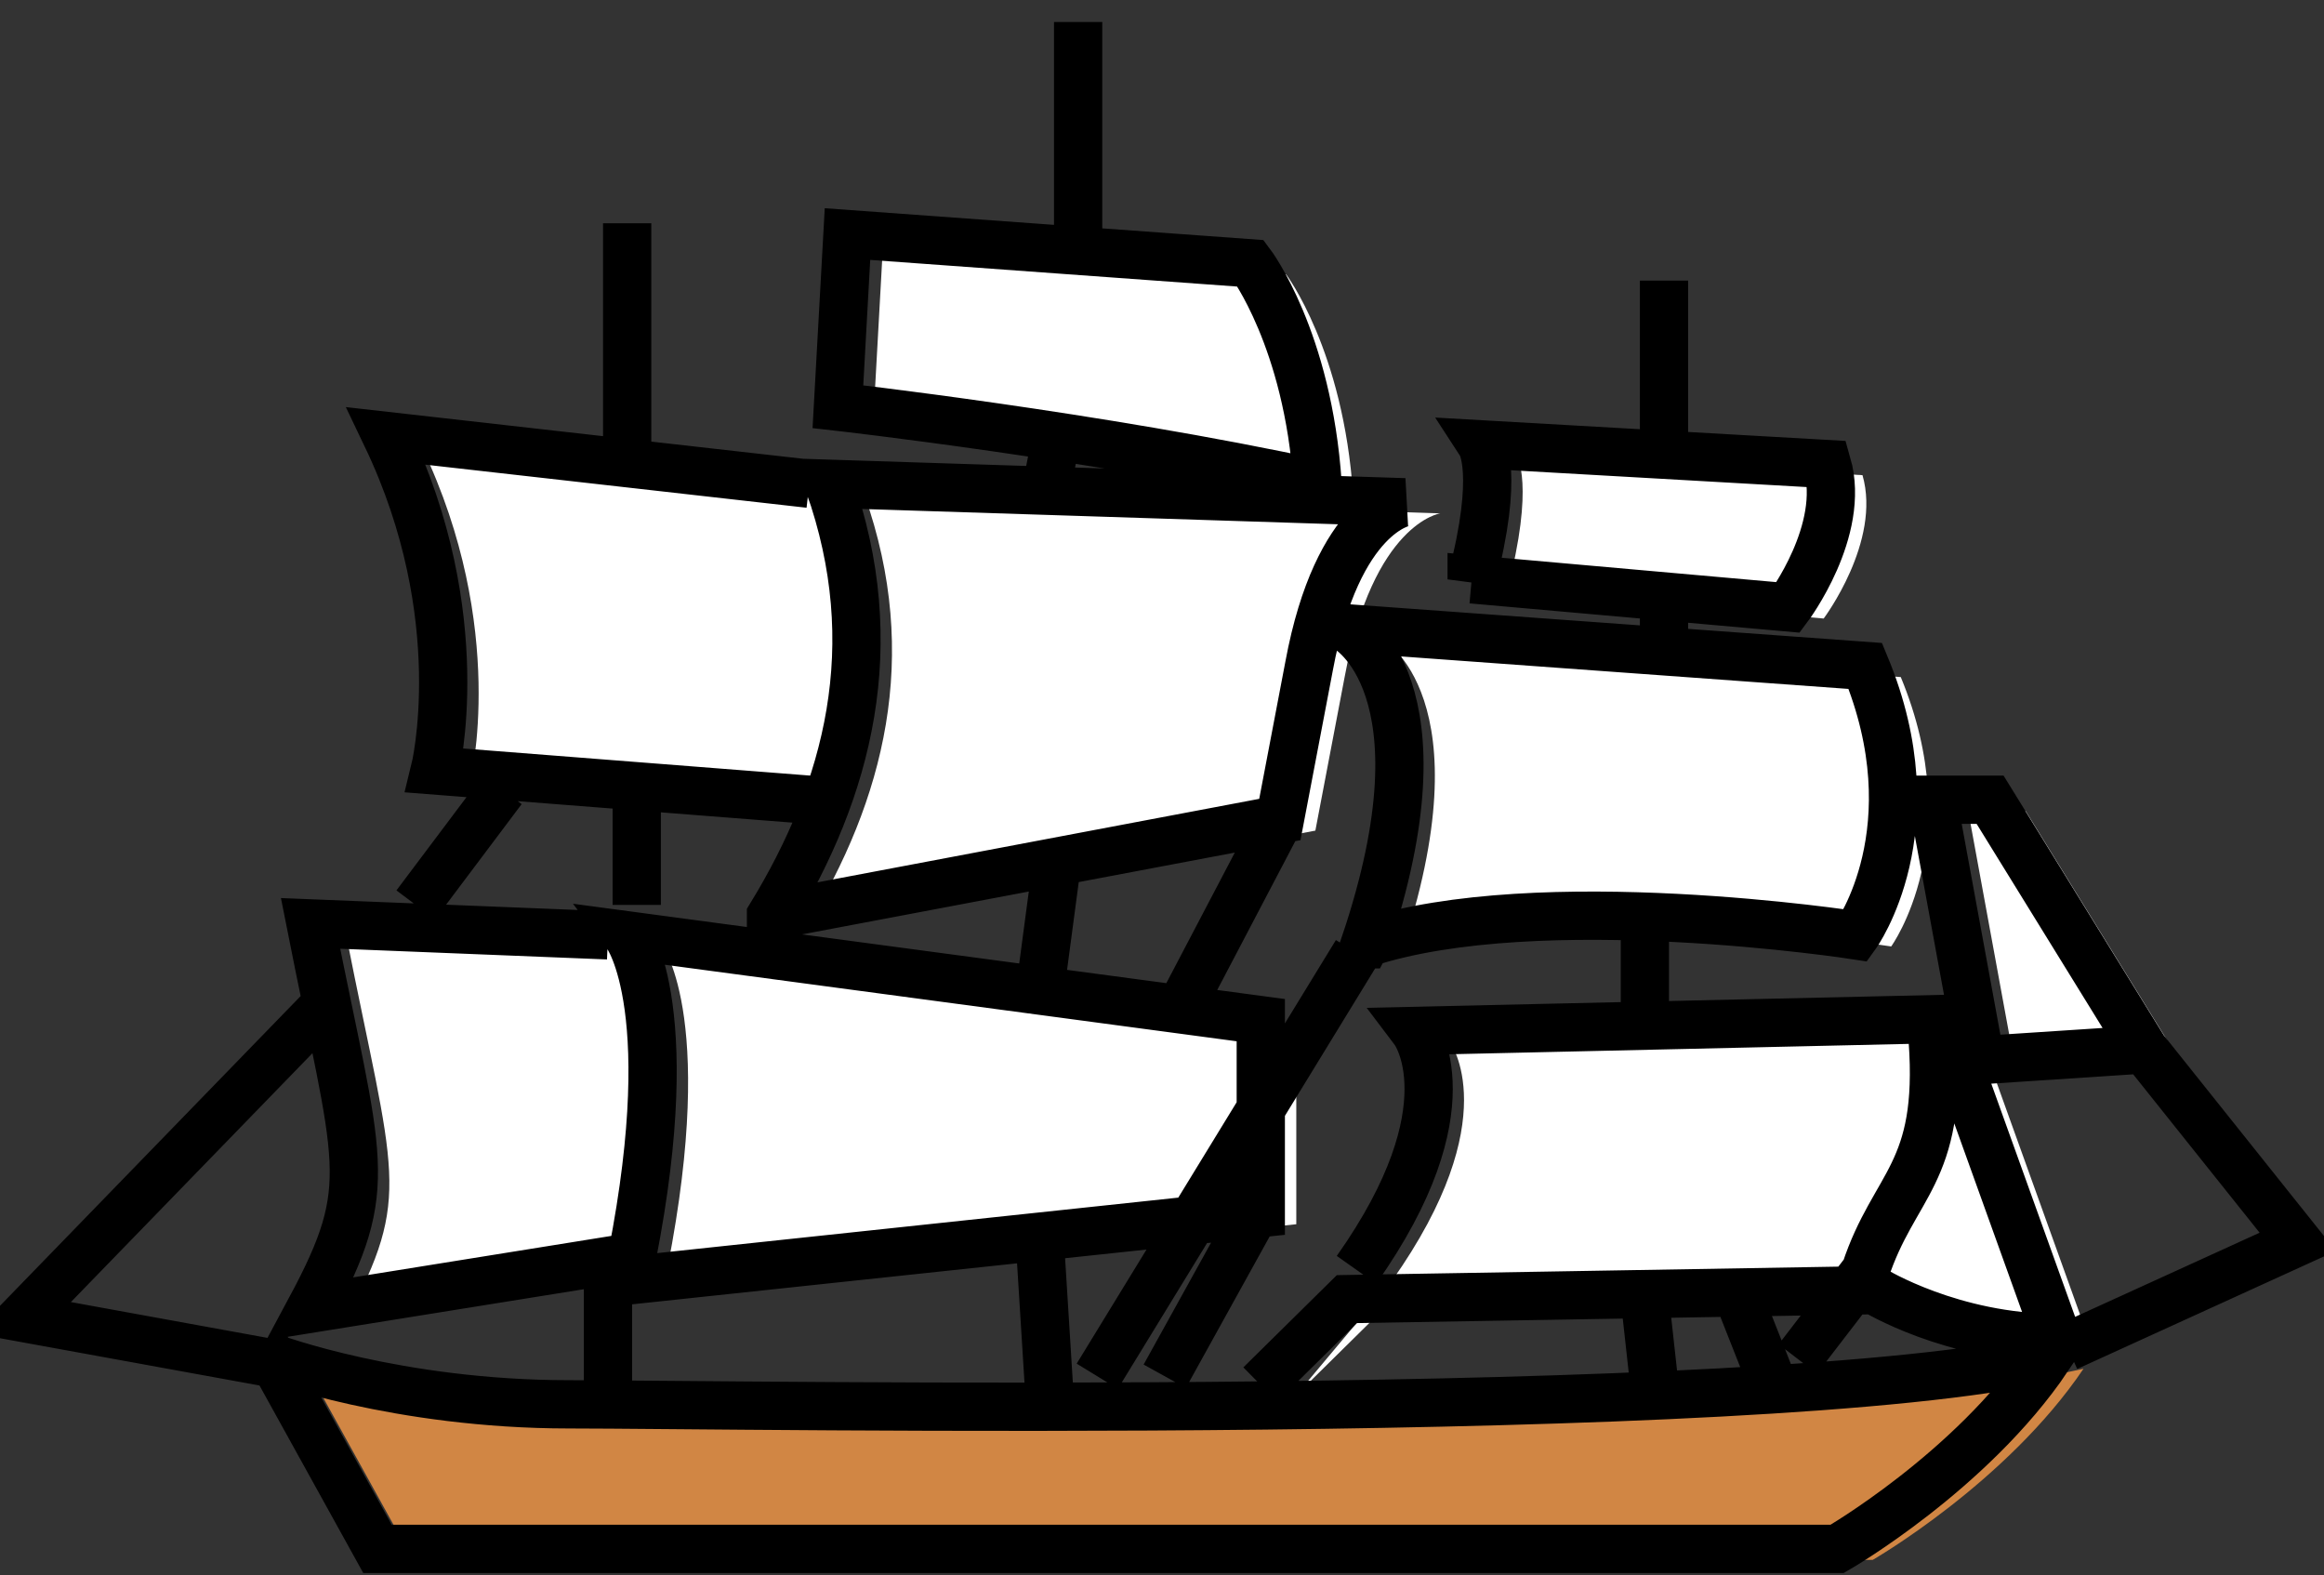
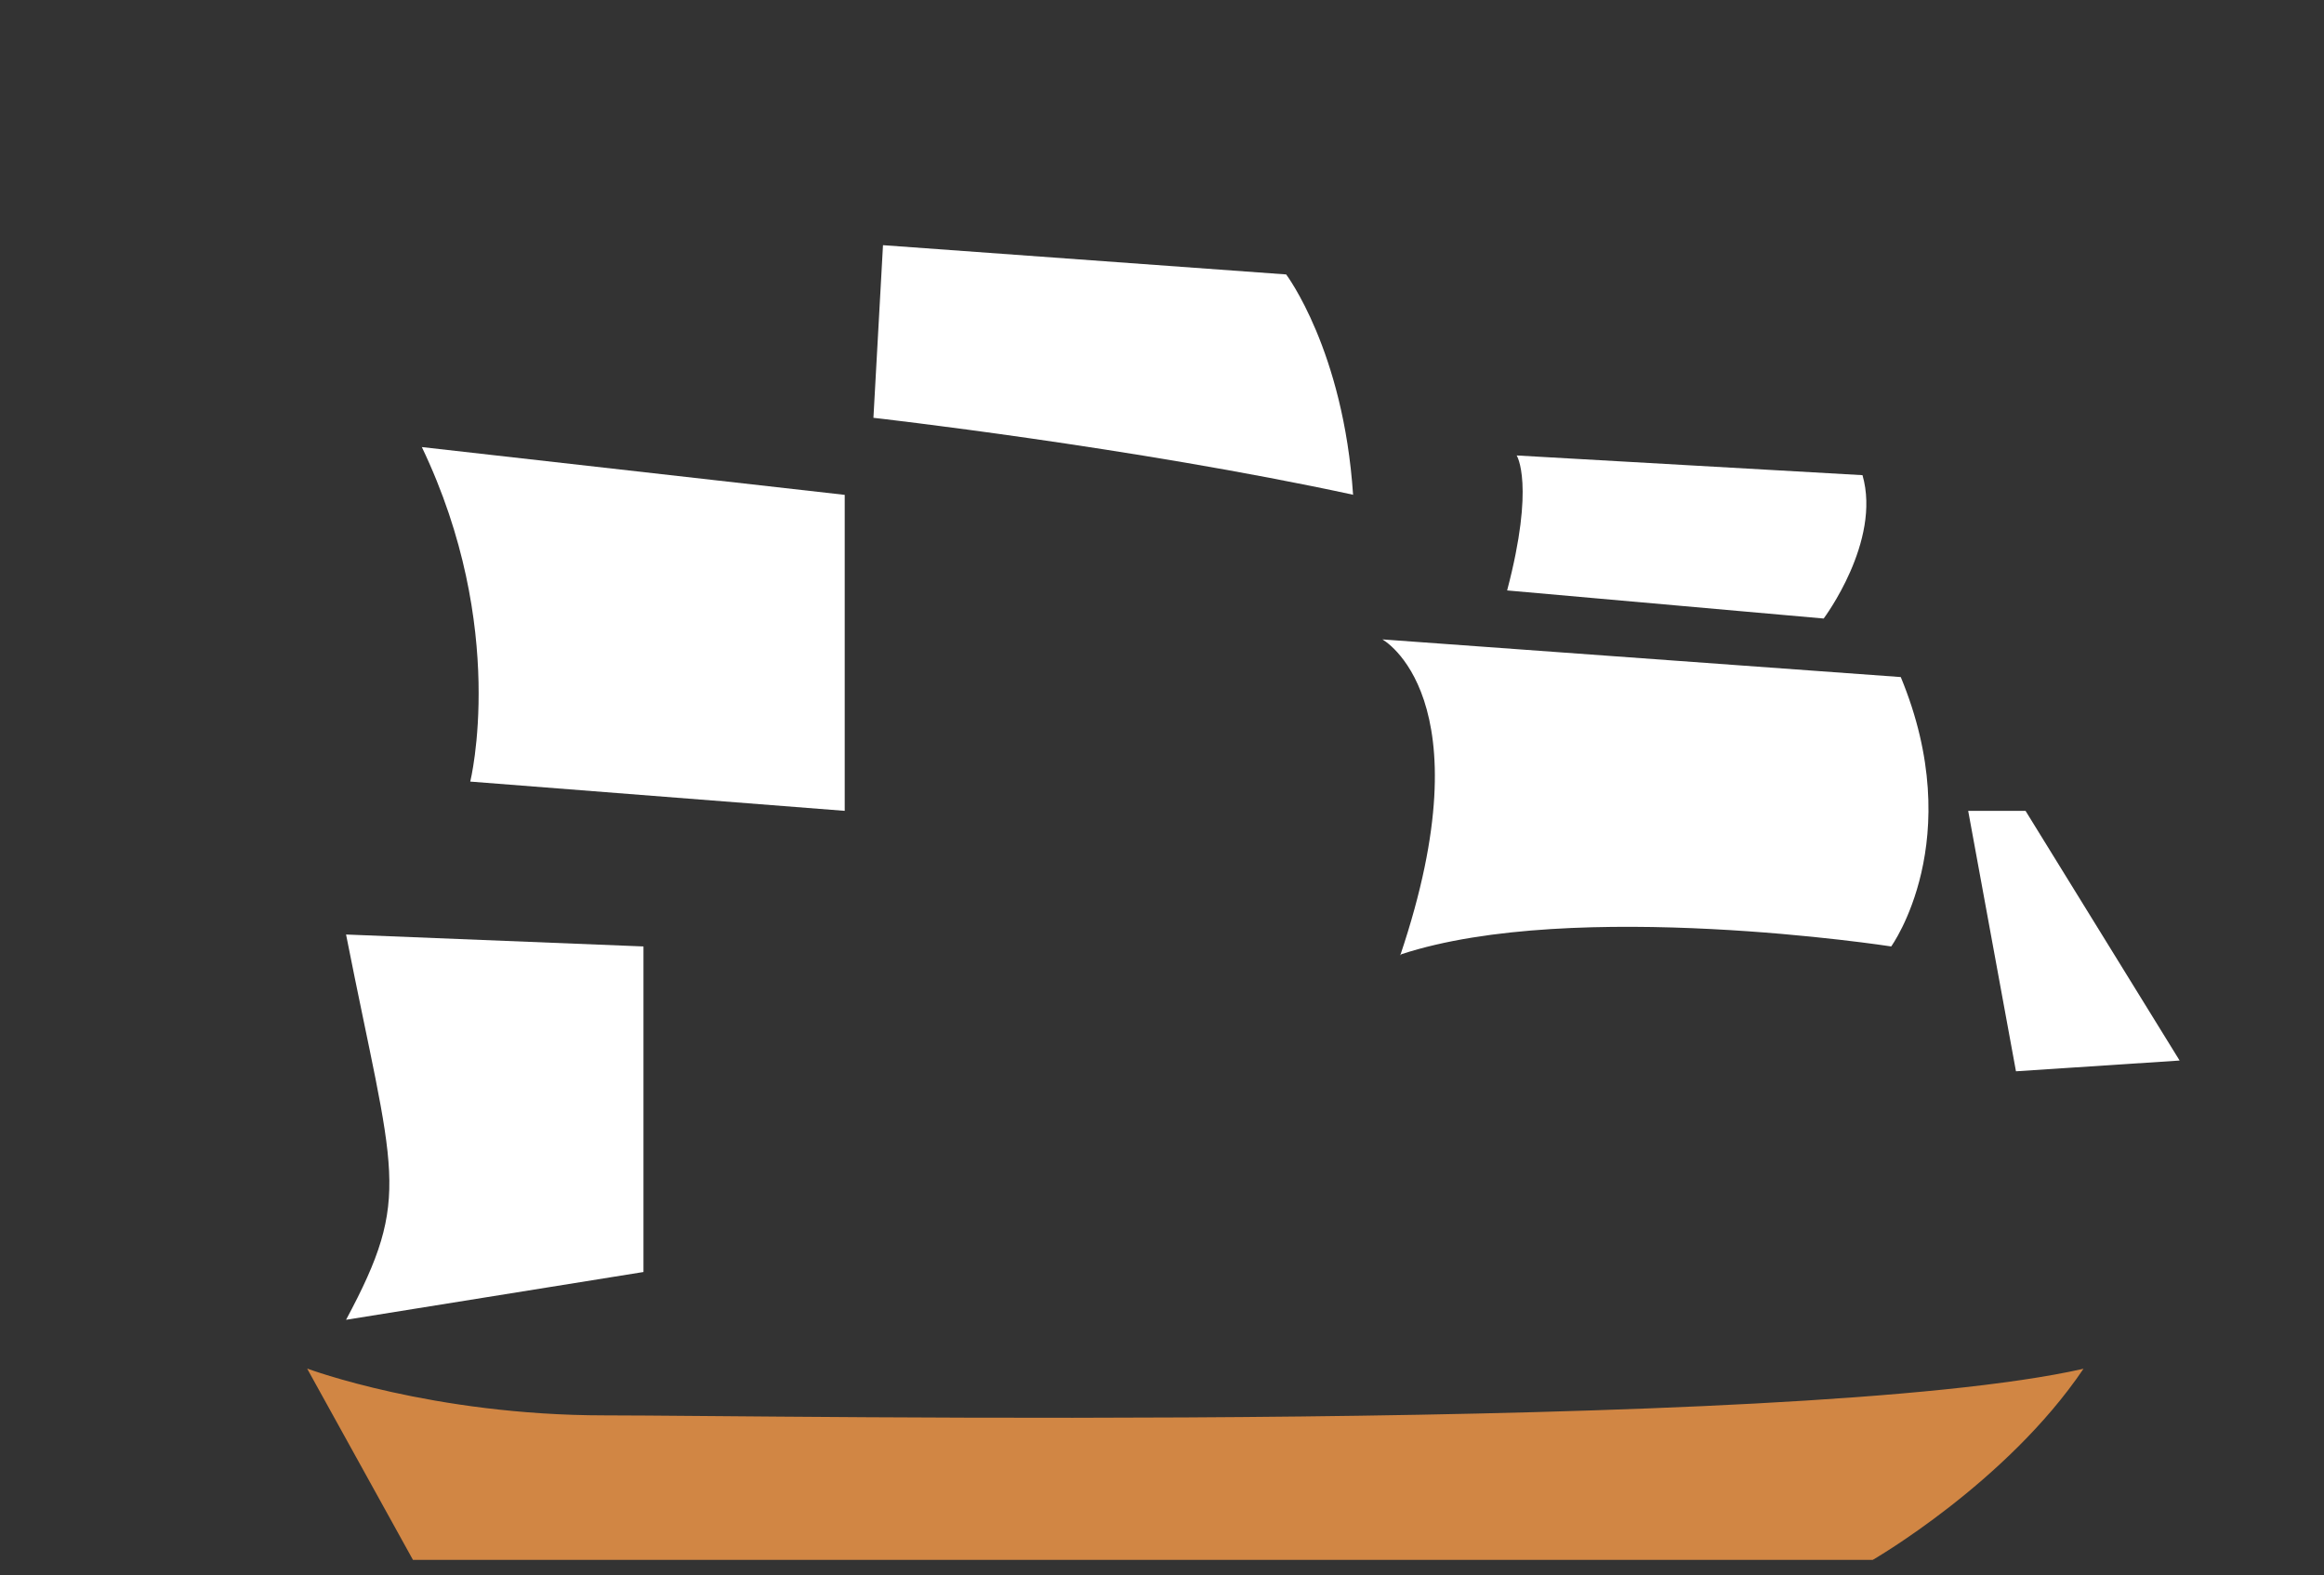
<svg xmlns="http://www.w3.org/2000/svg" xmlns:ns1="http://www.inkscape.org/namespaces/inkscape" xmlns:ns2="http://sodipodi.sourceforge.net/DTD/sodipodi-0.dtd" width="72.791" height="49.33" id="svg7064" version="1.1" ns1:version="0.46+devel 22040" ns2:docname="sailing-ship.svg">
  <rect width="100%" height="100%" fill="#333333" stroke="none" />
  <defs id="defs7066">
    <ns1:perspective ns2:type="inkscape:persp3d" ns1:vp_x="0 : 526.18109 : 1" ns1:vp_y="0 : 1000 : 0" ns1:vp_z="744.09448 : 526.18109 : 1" ns1:persp3d-origin="372.04724 : 350.78739 : 1" id="perspective7072" />
    <ns1:perspective id="perspective7048" ns1:persp3d-origin="0.5 : 0.33333333 : 1" ns1:vp_z="1 : 0.5 : 1" ns1:vp_y="0 : 1000 : 0" ns1:vp_x="0 : 0.5 : 1" ns2:type="inkscape:persp3d" />
  </defs>
  <ns2:namedview id="base" pagecolor="#ffffff" bordercolor="#666666" borderopacity="1.0" ns1:pageopacity="0.0" ns1:pageshadow="2" ns1:zoom="3.959798" ns1:cx="70.039071" ns1:cy="14.392422" ns1:document-units="px" ns1:current-layer="layer1" showgrid="false" ns1:window-width="1280" ns1:window-height="751" ns1:window-x="-4" ns1:window-y="-4" ns1:window-maximized="1" />
  <g ns1:label="Layer 1" ns1:groupmode="layer" id="layer1" transform="translate(-489.319,-487.697)">
    <g id="g5965" transform="matrix(2.172,0,0,2.172,-834.838,-830.505)">
-       <path d="m 629.72,625.376 c 1.662,-2.351 0.835,-3.445 0.835,-3.445 l 7.614,-0.172 1.654,4.599 c -1.516,0 -2.636,-0.689 -2.636,-0.689 l -7.605,0.129 -1.249,1.232" id="path152-3" style="fill:#ffffff;stroke:none" />
      <path d="m 629.858,620.665 c 2.498,-0.818 7.063,-0.112 7.063,-0.112 0,0 1.111,-1.533 0.138,-3.884 l -7.476,-0.543 c 0,0 1.516,0.827 0.258,4.556" id="path154-9" style="fill:#ffffff;stroke:none" />
      <path d="m 631.382,615.42 4.565,0.405 c 0,0 0.835,-1.111 0.56,-2.067 l -4.987,-0.284 c 0,0 0.267,0.413 -0.138,1.947" id="path156-1" style="fill:#ffffff;stroke:none" />
      <path d="m 638.031,618.598 0.689,3.755 2.36,-0.155 -2.222,-3.6 -0.827,0" id="path158-8" style="fill:#ffffff;stroke:none" />
-       <path d="m 628.342,624.558 0,-2.782 -9.138,-1.223 c 0,0 0.827,1.094 0,4.978 l 9.138,-0.973" id="path160-1" style="fill:#ffffff;stroke:none" />
-       <path d="m 621.279,620.269 c 1.111,-1.817 1.662,-3.893 0.835,-6.227 l 8.303,0.267 c 0,0 -0.965,0.138 -1.378,2.36 -0.422,2.214 -0.422,2.214 -0.422,2.214 l -7.338,1.387" id="path162-9" style="fill:#ffffff;stroke:none" />
      <path d="m 629.169,614.042 c -3.187,-0.689 -6.925,-1.111 -6.925,-1.111 l 0.138,-2.489 5.814,0.422 c 0,0 0.827,1.094 0.965,3.178" id="path164-5" style="fill:#ffffff;stroke:none" />
      <path d="m 621.83,618.598 -5.4,-0.422 c 0,0 0.551,-2.214 -0.698,-4.823 l 6.098,0.689" id="path166-3" style="fill:#ffffff;stroke:none" />
      <path d="m 618.928,620.553 -4.289,-0.172 c 0.689,3.488 0.965,3.755 0,5.555 l 4.289,-0.689 0,1.947" id="path168-2" style="fill:#ffffff;stroke:none" />
      <path d="m 614.079,626.642 1.525,2.756 21.05,0 c 0,0 1.929,-1.111 3.04,-2.756 -4.151,0.939 -18.828,0.672 -21.326,0.672 -2.481,0 -4.281,-0.672 -4.281,-0.672" id="path216-5" style="fill:#d18644;stroke:none" />
-       <path d="m 613.567,626.483 1.525,2.756 21.05,0 c 0,0 1.929,-1.111 3.04,-2.756 -4.151,0.939 -18.828,0.672 -21.326,0.672 -2.481,0 -4.281,-0.672 -4.281,-0.672 l -0.009,0 3.8e-4,0 z m 0.276,0.129 -3.876,-0.706 4.289,-4.418 m 23.264,0.422 c 0.138,1.929 -0.56,2.067 -0.973,3.325 l -0.973,1.266 m 4.996,-4.462 2.214,2.773 -3.325,1.516 m -14.263,-19.104 0,3.04 m -0.276,2.756 -0.138,0.706 m 0.138,5.4 -0.276,2.076 m 0,3.6 0.138,2.214 m -6.089,-13.703 0,-3.187 m 0.138,7.89 0,1.938 m 14.814,-9.001 0,2.36 m 0,2.214 0,0.982 m -0.276,3.6 0,1.645 m 0,3.884 0.138,1.249 m -17.863,-6.933 1.249,-1.662 m 17.726,7.063 0.551,1.395 m -7.338,-2.506 -1.387,2.506 m 2.765,-6.107 -3.738,6.107 m 2.636,-8.045 -1.387,2.644 m 2.489,3.867 c 1.662,-2.351 0.835,-3.445 0.835,-3.445 l 7.614,-0.172 1.654,4.599 c -1.516,0 -2.636,-0.689 -2.636,-0.689 l -7.605,0.129 -1.249,1.232 m 1.524,-6.365 c 2.498,-0.818 7.063,-0.112 7.063,-0.112 0,0 1.111,-1.533 0.138,-3.884 l -7.476,-0.543 c 0,0 1.516,0.827 0.258,4.556 l 0.009,0 0.009,-0.017 -7.7e-4,-2e-5 z m 1.524,-5.245 4.565,0.405 c 0,0 0.835,-1.111 0.56,-2.067 l -4.987,-0.284 c 0,0 0.267,0.413 -0.138,1.947 z m 6.649,3.178 0.689,3.755 2.36,-0.155 -2.222,-3.6 -0.827,0 z m -9.69,5.96 0,-2.782 -9.138,-1.223 c 0,0 0.827,1.094 0,4.978 l 9.138,-0.973 z m -7.063,-4.289 c 1.111,-1.817 1.662,-3.893 0.835,-6.227 l 8.303,0.267 c 0,0 -0.965,0.138 -1.378,2.36 -0.422,2.214 -0.422,2.214 -0.422,2.214 l -7.338,1.387 z m 7.89,-6.227 c -3.187,-0.689 -6.925,-1.111 -6.925,-1.111 l 0.138,-2.489 5.814,0.422 c 0,0 0.827,1.094 0.965,3.178 l 0.009,0 -3.9e-4,0 z m -7.338,4.556 -5.4,-0.422 c 0,0 0.551,-2.214 -0.698,-4.823 l 6.098,0.689 m -2.903,6.511 -4.289,-0.172 c 0.689,3.488 0.965,3.755 0,5.555 l 4.289,-0.689 0,1.947" id="path436-9" ns2:nodetypes="ccccscccccccccccccccccccccccccccccccccccccccccccccccccccccccccccccccccccccccccccccccccccccccccccccc" style="fill:none;stroke:#000000;stroke-width:0.696" />
    </g>
  </g>
</svg>